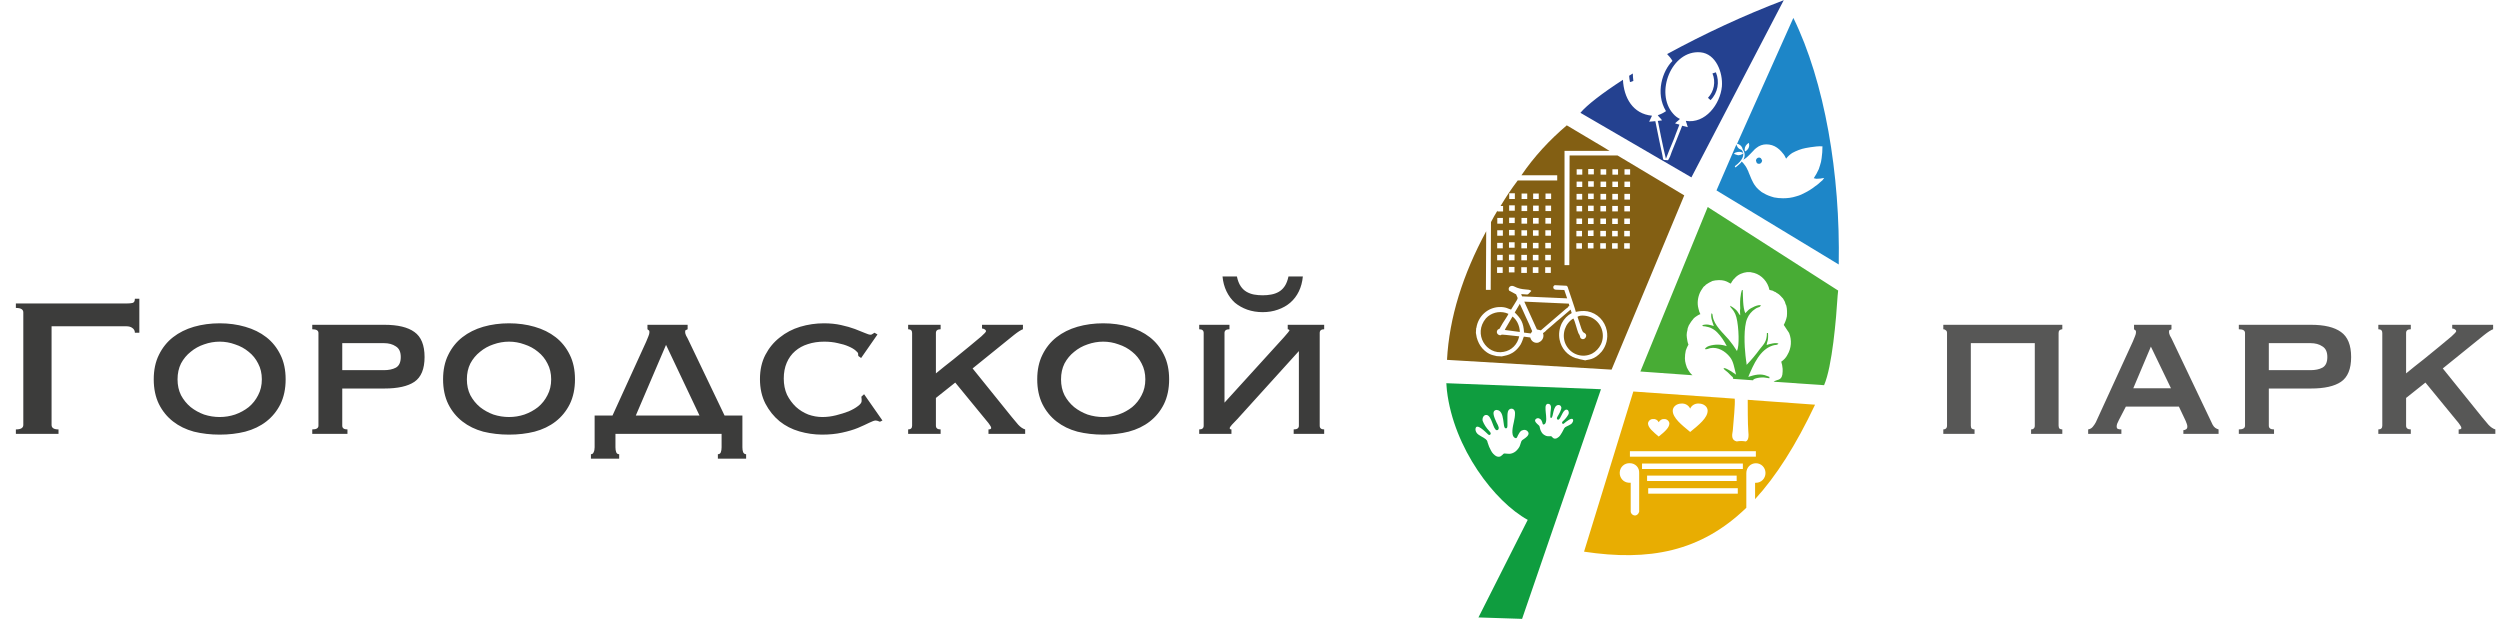
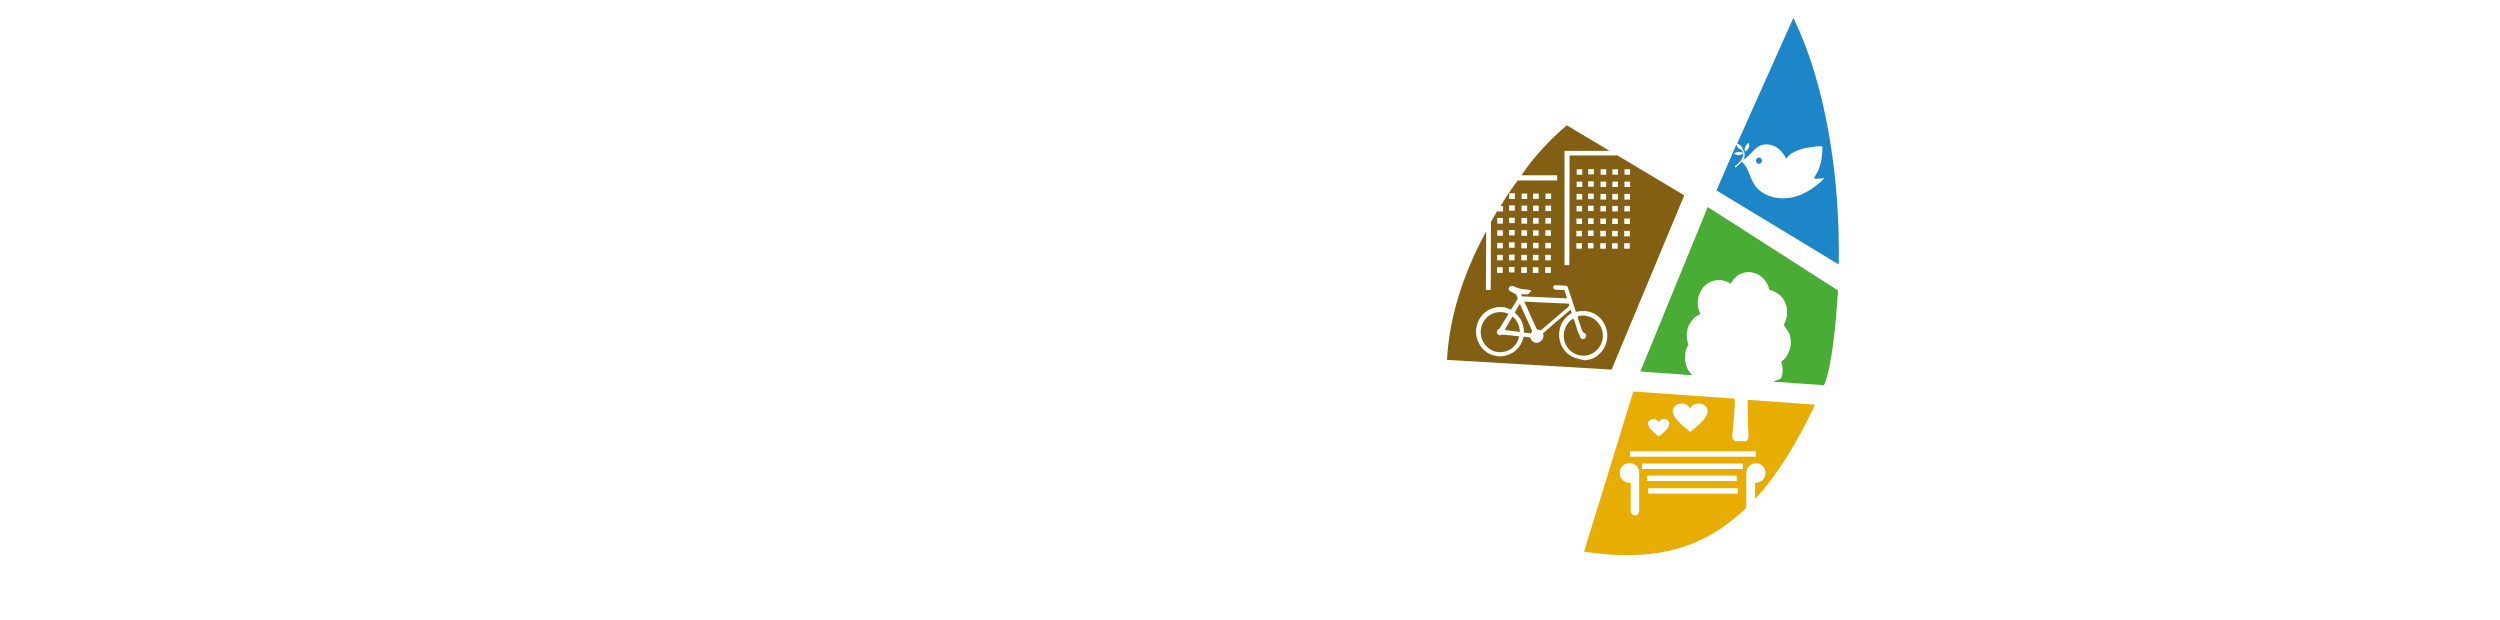
<svg xmlns="http://www.w3.org/2000/svg" width="121" height="30" viewBox="0 0 121 30" fill="none">
-   <path d="M6.744 14.46V16.104H6.528C6.528 16.008 6.488 15.932 6.408 15.876C6.336 15.82 6.24 15.792 6.12 15.792H2.496V20.568C2.496 20.712 2.608 20.784 2.832 20.784V21H0.768V20.784C1.008 20.784 1.128 20.712 1.128 20.568V15.12C1.128 14.976 1.008 14.904 0.768 14.904V14.688H6.12C6.24 14.688 6.336 14.68 6.408 14.664C6.488 14.648 6.528 14.58 6.528 14.46H6.744ZM10.633 16.536C10.377 16.536 10.125 16.58 9.877 16.668C9.637 16.748 9.421 16.868 9.229 17.028C9.037 17.18 8.881 17.368 8.761 17.592C8.649 17.816 8.593 18.072 8.593 18.36C8.593 18.648 8.649 18.904 8.761 19.128C8.881 19.352 9.037 19.544 9.229 19.704C9.421 19.856 9.637 19.976 9.877 20.064C10.125 20.144 10.377 20.184 10.633 20.184C10.889 20.184 11.137 20.144 11.377 20.064C11.625 19.976 11.845 19.856 12.037 19.704C12.229 19.544 12.381 19.352 12.493 19.128C12.613 18.904 12.673 18.648 12.673 18.36C12.673 18.072 12.613 17.816 12.493 17.592C12.381 17.368 12.229 17.18 12.037 17.028C11.845 16.868 11.625 16.748 11.377 16.668C11.137 16.58 10.889 16.536 10.633 16.536ZM10.633 15.648C11.073 15.648 11.485 15.704 11.869 15.816C12.261 15.928 12.601 16.096 12.889 16.32C13.177 16.544 13.405 16.828 13.573 17.172C13.741 17.508 13.825 17.904 13.825 18.36C13.825 18.816 13.741 19.216 13.573 19.56C13.405 19.896 13.177 20.176 12.889 20.4C12.601 20.624 12.261 20.788 11.869 20.892C11.485 20.988 11.073 21.036 10.633 21.036C10.193 21.036 9.777 20.988 9.385 20.892C9.001 20.788 8.665 20.624 8.377 20.4C8.089 20.176 7.861 19.896 7.693 19.56C7.525 19.216 7.441 18.816 7.441 18.36C7.441 17.904 7.525 17.508 7.693 17.172C7.861 16.828 8.089 16.544 8.377 16.32C8.665 16.096 9.001 15.928 9.385 15.816C9.777 15.704 10.193 15.648 10.633 15.648ZM18.581 17.916C18.813 17.916 19.005 17.876 19.157 17.796C19.317 17.708 19.397 17.536 19.397 17.28C19.397 17.032 19.317 16.86 19.157 16.764C19.005 16.66 18.813 16.608 18.581 16.608H16.565V17.916H18.581ZM15.413 16.116C15.413 15.996 15.313 15.936 15.113 15.936V15.72H18.605C19.253 15.72 19.737 15.836 20.057 16.068C20.385 16.3 20.549 16.704 20.549 17.28C20.549 17.856 20.385 18.256 20.057 18.48C19.737 18.696 19.253 18.804 18.605 18.804H16.565V20.604C16.565 20.724 16.649 20.784 16.817 20.784V21H15.113V20.784C15.313 20.784 15.413 20.724 15.413 20.604V16.116ZM24.637 16.536C24.381 16.536 24.129 16.58 23.881 16.668C23.641 16.748 23.425 16.868 23.233 17.028C23.041 17.18 22.885 17.368 22.765 17.592C22.653 17.816 22.597 18.072 22.597 18.36C22.597 18.648 22.653 18.904 22.765 19.128C22.885 19.352 23.041 19.544 23.233 19.704C23.425 19.856 23.641 19.976 23.881 20.064C24.129 20.144 24.381 20.184 24.637 20.184C24.893 20.184 25.141 20.144 25.381 20.064C25.629 19.976 25.849 19.856 26.041 19.704C26.233 19.544 26.385 19.352 26.497 19.128C26.617 18.904 26.677 18.648 26.677 18.36C26.677 18.072 26.617 17.816 26.497 17.592C26.385 17.368 26.233 17.18 26.041 17.028C25.849 16.868 25.629 16.748 25.381 16.668C25.141 16.58 24.893 16.536 24.637 16.536ZM24.637 15.648C25.077 15.648 25.489 15.704 25.873 15.816C26.265 15.928 26.605 16.096 26.893 16.32C27.181 16.544 27.409 16.828 27.577 17.172C27.745 17.508 27.829 17.904 27.829 18.36C27.829 18.816 27.745 19.216 27.577 19.56C27.409 19.896 27.181 20.176 26.893 20.4C26.605 20.624 26.265 20.788 25.873 20.892C25.489 20.988 25.077 21.036 24.637 21.036C24.197 21.036 23.781 20.988 23.389 20.892C23.005 20.788 22.669 20.624 22.381 20.4C22.093 20.176 21.865 19.896 21.697 19.56C21.529 19.216 21.445 18.816 21.445 18.36C21.445 17.904 21.529 17.508 21.697 17.172C21.865 16.828 22.093 16.544 22.381 16.32C22.669 16.096 23.005 15.928 23.389 15.816C23.781 15.704 24.197 15.648 24.637 15.648ZM35.932 21.648C35.932 21.744 35.944 21.824 35.968 21.888C36.001 21.952 36.048 21.984 36.112 21.984V22.2H34.745V21.984C34.816 21.984 34.864 21.952 34.889 21.888C34.913 21.824 34.925 21.744 34.925 21.648V21H29.788V21.648C29.788 21.744 29.8 21.824 29.825 21.888C29.849 21.952 29.896 21.984 29.968 21.984V22.2H28.601V21.984C28.665 21.984 28.709 21.952 28.733 21.888C28.765 21.824 28.78 21.744 28.78 21.648V20.112H29.645L31.276 16.536C31.325 16.424 31.36 16.336 31.384 16.272C31.416 16.2 31.433 16.132 31.433 16.068C31.433 16.02 31.421 15.992 31.396 15.984C31.381 15.968 31.36 15.952 31.337 15.936V15.72H33.281V15.936C33.257 15.952 33.228 15.964 33.197 15.972C33.172 15.98 33.16 16.012 33.16 16.068C33.16 16.116 33.176 16.176 33.209 16.248C33.248 16.312 33.288 16.388 33.328 16.476L35.069 20.112H35.932V21.648ZM30.773 20.112H33.856L32.236 16.692L30.773 20.112ZM41.546 17.232C41.546 17.216 41.542 17.2 41.534 17.184C41.534 17.168 41.534 17.148 41.534 17.124C41.534 17.084 41.494 17.032 41.414 16.968C41.334 16.896 41.218 16.828 41.066 16.764C40.922 16.7 40.75 16.648 40.55 16.608C40.35 16.56 40.13 16.536 39.89 16.536C39.602 16.536 39.338 16.576 39.098 16.656C38.866 16.728 38.662 16.84 38.486 16.992C38.31 17.144 38.174 17.332 38.078 17.556C37.982 17.78 37.934 18.036 37.934 18.324C37.934 18.612 37.986 18.872 38.09 19.104C38.202 19.328 38.346 19.524 38.522 19.692C38.698 19.852 38.898 19.976 39.122 20.064C39.346 20.144 39.574 20.184 39.806 20.184C40.022 20.184 40.242 20.156 40.466 20.1C40.69 20.044 40.894 19.98 41.078 19.908C41.262 19.828 41.41 19.744 41.522 19.656C41.642 19.568 41.702 19.488 41.702 19.416V19.32C41.702 19.272 41.698 19.232 41.69 19.2L41.822 19.08L42.71 20.352L42.59 20.412C42.494 20.372 42.426 20.352 42.386 20.352C42.322 20.352 42.218 20.388 42.074 20.46C41.93 20.532 41.746 20.616 41.522 20.712C41.306 20.8 41.05 20.876 40.754 20.94C40.466 21.004 40.142 21.036 39.782 21.036C39.414 21.036 39.05 20.984 38.69 20.88C38.33 20.776 38.01 20.612 37.73 20.388C37.45 20.156 37.222 19.872 37.046 19.536C36.87 19.192 36.782 18.796 36.782 18.348C36.782 17.9 36.87 17.508 37.046 17.172C37.222 16.836 37.454 16.556 37.742 16.332C38.03 16.1 38.358 15.928 38.726 15.816C39.102 15.704 39.486 15.648 39.878 15.648C40.182 15.648 40.458 15.676 40.706 15.732C40.962 15.788 41.186 15.852 41.378 15.924C41.57 15.996 41.73 16.06 41.858 16.116C41.986 16.172 42.078 16.2 42.134 16.2C42.174 16.2 42.206 16.188 42.23 16.164C42.262 16.14 42.294 16.12 42.326 16.104L42.47 16.188L41.678 17.328L41.546 17.232ZM45.298 20.604C45.298 20.724 45.374 20.784 45.526 20.784V21H43.954V20.784C44.082 20.784 44.146 20.724 44.146 20.604V16.116C44.146 15.996 44.082 15.936 43.954 15.936V15.72H45.526V15.936C45.374 15.936 45.298 15.996 45.298 16.116V18.072C45.57 17.848 45.85 17.624 46.138 17.4C46.426 17.168 46.686 16.956 46.918 16.764C47.15 16.572 47.342 16.412 47.494 16.284C47.646 16.148 47.722 16.064 47.722 16.032C47.722 15.992 47.698 15.96 47.65 15.936C47.61 15.912 47.57 15.9 47.53 15.9V15.72H49.51V15.936C49.414 15.968 49.27 16.06 49.078 16.212L47.074 17.832L48.97 20.184C49.066 20.304 49.17 20.428 49.282 20.556C49.394 20.676 49.506 20.752 49.618 20.784V21H47.842V20.784C47.93 20.784 47.974 20.76 47.974 20.712C47.974 20.68 47.954 20.636 47.914 20.58C47.882 20.524 47.814 20.436 47.71 20.316L46.234 18.516L45.298 19.26V20.604ZM53.394 16.536C53.138 16.536 52.886 16.58 52.638 16.668C52.398 16.748 52.182 16.868 51.99 17.028C51.798 17.18 51.642 17.368 51.522 17.592C51.41 17.816 51.354 18.072 51.354 18.36C51.354 18.648 51.41 18.904 51.522 19.128C51.642 19.352 51.798 19.544 51.99 19.704C52.182 19.856 52.398 19.976 52.638 20.064C52.886 20.144 53.138 20.184 53.394 20.184C53.65 20.184 53.898 20.144 54.138 20.064C54.386 19.976 54.606 19.856 54.798 19.704C54.99 19.544 55.142 19.352 55.254 19.128C55.374 18.904 55.434 18.648 55.434 18.36C55.434 18.072 55.374 17.816 55.254 17.592C55.142 17.368 54.99 17.18 54.798 17.028C54.606 16.868 54.386 16.748 54.138 16.668C53.898 16.58 53.65 16.536 53.394 16.536ZM53.394 15.648C53.834 15.648 54.246 15.704 54.63 15.816C55.022 15.928 55.362 16.096 55.65 16.32C55.938 16.544 56.166 16.828 56.334 17.172C56.502 17.508 56.586 17.904 56.586 18.36C56.586 18.816 56.502 19.216 56.334 19.56C56.166 19.896 55.938 20.176 55.65 20.4C55.362 20.624 55.022 20.788 54.63 20.892C54.246 20.988 53.834 21.036 53.394 21.036C52.954 21.036 52.538 20.988 52.146 20.892C51.762 20.788 51.426 20.624 51.138 20.4C50.85 20.176 50.622 19.896 50.454 19.56C50.286 19.216 50.202 18.816 50.202 18.36C50.202 17.904 50.286 17.508 50.454 17.172C50.622 16.828 50.85 16.544 51.138 16.32C51.426 16.096 51.762 15.928 52.146 15.816C52.538 15.704 52.954 15.648 53.394 15.648ZM63.874 20.604C63.874 20.724 63.946 20.784 64.09 20.784V21H62.614V20.784C62.782 20.784 62.866 20.724 62.866 20.604V16.992L59.89 20.28C59.794 20.384 59.706 20.476 59.626 20.556C59.554 20.636 59.518 20.692 59.518 20.724C59.518 20.764 59.546 20.784 59.602 20.784V21H58.042V20.784C58.186 20.784 58.258 20.724 58.258 20.604V16.116C58.258 15.996 58.186 15.936 58.042 15.936V15.72H59.506V15.936C59.346 15.936 59.266 15.996 59.266 16.116V19.488L62.146 16.32C62.322 16.12 62.41 16.012 62.41 15.996C62.41 15.964 62.382 15.944 62.326 15.936V15.72H64.09V15.936C63.946 15.936 63.874 15.996 63.874 16.116V20.604ZM63.058 13.38C63.034 13.644 62.97 13.884 62.866 14.1C62.762 14.316 62.622 14.5 62.446 14.652C62.278 14.796 62.078 14.908 61.846 14.988C61.622 15.068 61.378 15.108 61.114 15.108C60.85 15.108 60.602 15.068 60.37 14.988C60.146 14.908 59.946 14.796 59.77 14.652C59.602 14.5 59.466 14.316 59.362 14.1C59.258 13.884 59.194 13.644 59.17 13.38H59.866C59.906 13.572 59.966 13.728 60.046 13.848C60.126 13.968 60.222 14.06 60.334 14.124C60.446 14.188 60.566 14.232 60.694 14.256C60.83 14.28 60.97 14.292 61.114 14.292C61.258 14.292 61.394 14.28 61.522 14.256C61.658 14.232 61.782 14.188 61.894 14.124C62.006 14.06 62.102 13.968 62.182 13.848C62.262 13.728 62.322 13.572 62.362 13.38H63.058Z" fill="#3C3C3B" />
  <path fill-rule="evenodd" clip-rule="evenodd" d="M79.053 18.949L83.961 19.296C83.988 19.559 83.907 20.337 83.867 20.838C83.812 21.102 83.812 21.311 84.058 21.366C84.196 21.338 84.344 21.338 84.495 21.366C84.633 21.311 84.646 21.116 84.617 20.852C84.59 20.56 84.59 19.573 84.59 19.351L87.849 19.587C86.921 21.547 85.968 23.045 84.946 24.159V23.367H84.986C85.245 23.367 85.45 23.158 85.45 22.894C85.45 22.63 85.245 22.421 84.986 22.421C84.727 22.421 84.522 22.63 84.522 22.894V24.576C82.312 26.715 79.803 27.174 76.668 26.701L79.053 18.949ZM80.281 20.436C80.24 20.34 80.13 20.269 80.022 20.282C79.9 20.269 79.776 20.365 79.763 20.491C79.763 20.7 80.022 20.909 80.281 21.129C80.54 20.92 80.799 20.711 80.799 20.491C80.785 20.368 80.661 20.269 80.54 20.282C80.445 20.269 80.335 20.337 80.281 20.436ZM81.808 19.782C81.727 19.614 81.562 19.518 81.384 19.532C81.152 19.532 80.961 19.686 80.961 19.878C80.961 20.225 81.384 20.56 81.805 20.907C82.229 20.56 82.65 20.225 82.65 19.878C82.65 19.683 82.458 19.532 82.226 19.532C82.048 19.518 81.873 19.614 81.802 19.782H81.808ZM78.888 22.102H84.984V21.838H78.888V22.102ZM79.474 22.699H84.355V22.435H79.474V22.699ZM79.719 23.282H84.055V23.018H79.719V23.282ZM79.773 23.892H84.109V23.628H79.773V23.892ZM78.886 22.419C78.627 22.405 78.408 22.6 78.395 22.864C78.381 23.128 78.573 23.35 78.832 23.364H78.926V24.766C78.94 24.876 79.048 24.961 79.158 24.948C79.239 24.934 79.309 24.865 79.336 24.766V22.891C79.35 22.627 79.145 22.419 78.886 22.419Z" fill="#E8AD02" />
-   <path fill-rule="evenodd" clip-rule="evenodd" d="M70 18.547L77.487 18.838L73.669 29.953L71.557 29.884L73.942 25.161C72.347 24.287 70.356 21.703 70.03 18.896C70.016 18.786 70.016 18.673 70.003 18.55L70 18.547ZM72.442 19.839C72.374 19.839 72.304 19.88 72.291 19.949C72.25 20.089 72.428 20.449 72.496 20.573C72.523 20.655 72.563 20.697 72.523 20.782C72.509 20.809 72.482 20.823 72.442 20.823C72.264 20.796 72.21 20.141 71.964 20.086C71.813 20.059 71.732 20.227 71.759 20.364C71.827 20.545 71.937 20.71 72.072 20.851C72.099 20.892 72.18 20.947 72.14 21.018C72.099 21.09 72.018 21.032 71.989 20.991C71.894 20.908 71.471 20.463 71.416 20.741C71.403 20.809 71.43 20.895 71.471 20.95C71.551 21.073 71.797 21.159 71.907 21.255C71.975 21.323 71.975 21.31 72.002 21.422C72.043 21.563 72.096 21.686 72.167 21.813C72.221 21.923 72.318 22.022 72.412 22.077C72.617 22.173 72.698 22.022 72.766 21.967C72.833 21.912 72.998 22.008 73.189 21.939C73.311 21.898 73.408 21.816 73.489 21.703C73.529 21.648 73.556 21.607 73.57 21.549C73.65 21.326 73.61 21.34 73.761 21.244C73.842 21.189 74.007 21.076 73.98 20.952C73.939 20.829 73.802 20.771 73.68 20.829C73.667 20.829 73.653 20.842 73.64 20.842C73.599 20.87 73.572 20.897 73.545 20.939C73.532 20.966 73.518 20.994 73.505 21.007C73.505 21.021 73.491 21.035 73.478 21.049C73.424 21.172 73.41 21.244 73.313 21.189C73.108 21.065 73.232 20.606 73.273 20.411C73.3 20.287 73.327 20.147 73.327 20.02C73.34 19.811 73.189 19.743 73.081 19.798C72.973 19.853 72.96 19.993 72.96 20.144V20.576C72.96 20.631 72.96 20.743 72.879 20.73C72.701 20.743 72.865 19.869 72.442 19.842V19.839ZM75.442 19.602C75.142 19.589 75.197 20.227 75.075 20.227C75.021 20.227 75.035 20.158 75.035 20.117C75.035 20.02 75.048 19.908 75.062 19.811C75.075 19.715 75.075 19.602 74.994 19.561C74.913 19.52 74.816 19.547 74.803 19.701C74.803 19.798 74.803 19.883 74.816 19.979C74.83 20.119 74.883 20.466 74.749 20.534C74.668 20.576 74.668 20.521 74.641 20.424C74.641 20.411 74.627 20.411 74.627 20.397C74.627 20.383 74.614 20.356 74.6 20.342C74.587 20.314 74.56 20.287 74.533 20.273C74.465 20.218 74.368 20.232 74.314 20.301C74.305 20.31 74.301 20.319 74.301 20.328C74.274 20.411 74.382 20.496 74.438 20.551C74.533 20.633 74.506 20.62 74.546 20.774C74.56 20.815 74.573 20.856 74.6 20.897C74.641 20.98 74.708 21.038 74.792 21.079C74.929 21.148 75.051 21.093 75.091 21.12C75.132 21.148 75.186 21.274 75.337 21.216C75.418 21.175 75.488 21.12 75.528 21.049C75.582 20.966 75.636 20.881 75.68 20.785C75.698 20.739 75.724 20.702 75.76 20.675C75.841 20.62 76.019 20.565 76.087 20.479C76.114 20.438 76.141 20.397 76.141 20.339C76.114 20.144 75.787 20.422 75.717 20.479C75.69 20.507 75.636 20.548 75.609 20.479C75.582 20.411 75.65 20.397 75.663 20.369C75.771 20.273 75.855 20.161 75.922 20.037C75.949 19.941 75.909 19.814 75.801 19.828C75.623 19.855 75.542 20.301 75.418 20.314C75.391 20.314 75.377 20.301 75.364 20.287C75.337 20.232 75.364 20.204 75.391 20.147C75.445 20.064 75.582 19.828 75.569 19.715C75.542 19.633 75.501 19.605 75.447 19.605L75.442 19.602Z" fill="#0F9D3F" />
  <path fill-rule="evenodd" clip-rule="evenodd" d="M75.836 6.069L77.703 7.18L77.811 7.248L77.906 7.303H75.723V12.832H75.955L75.968 7.523H78.286L81.518 9.456L78 17.89L70.035 17.417C70.143 15.375 70.799 13.291 71.932 11.193L71.918 14.028H72.15L72.164 10.748C72.302 10.484 72.329 10.443 72.477 10.193V10.234H72.749V9.97H72.628C72.914 9.497 73.133 9.165 73.459 8.733H75.369V8.483H73.637C74.25 7.578 75 6.773 75.833 6.066L75.836 6.069ZM74.787 12.934V13.211H75.059V12.934H74.787ZM74.188 12.934V13.211H74.46V12.934H74.188ZM73.629 12.934V13.211H73.901V12.934H73.629ZM73.03 12.92V13.184H73.302V12.92H73.03ZM72.458 12.934V13.211H72.731V12.934H72.458ZM74.789 12.337V12.601H75.062V12.337H74.789ZM74.19 12.337V12.601H74.463V12.337H74.19ZM73.632 12.337V12.601H73.904V12.337H73.632ZM73.033 12.323V12.601H73.305V12.323H73.033ZM72.461 12.337V12.601H72.733V12.337H72.461ZM74.792 11.754V12.018H75.064V11.754H74.792ZM74.193 11.754V12.018H74.465V11.754H74.193ZM73.634 11.754V12.018H73.907V11.754H73.634ZM73.035 11.727V11.991H73.308V11.727H73.035ZM72.463 11.754V12.018H72.736V11.754H72.463ZM74.795 11.144V11.408H75.067V11.144H74.795ZM74.196 11.144V11.408H74.468V11.144H74.196ZM73.637 11.144V11.408H73.91V11.144H73.637ZM73.038 11.13V11.394H73.311V11.13H73.038ZM72.466 11.144V11.408H72.739V11.144H72.466ZM74.797 10.547V10.825H75.07V10.547H74.797ZM74.198 10.547V10.825H74.471V10.547H74.198ZM73.64 10.547V10.825H73.912V10.547H73.64ZM73.041 10.534V10.797H73.313V10.534H73.041ZM72.469 10.547V10.825H72.741V10.547H72.469ZM74.8 9.951V10.215H75.073V9.951H74.8ZM74.201 9.951V10.215H74.474V9.951H74.201ZM73.642 9.951V10.215H73.915V9.951H73.642ZM73.043 9.937V10.201H73.316V9.937H73.043ZM74.803 9.368V9.632H75.075V9.368H74.803ZM74.204 9.368V9.632H74.476V9.368H74.204ZM73.645 9.368V9.632H73.918V9.368H73.645ZM73.046 9.354V9.632H73.319V9.354H73.046ZM78.61 11.771V12.034H78.882V11.771H78.61ZM78.024 11.771V12.034H78.297V11.771H78.024ZM77.452 11.771V12.034H77.725V11.771H77.452ZM76.853 11.757V12.021H77.126V11.757H76.853ZM76.295 11.771V12.034H76.567V11.771H76.295ZM78.612 11.174V11.438H78.885V11.174H78.612ZM78.027 11.174V11.438H78.299V11.174H78.027ZM77.455 11.174V11.438H77.727V11.174H77.455ZM76.856 11.16V11.424H77.128V11.147L76.856 11.16ZM76.297 11.174V11.438H76.57V11.174H76.297ZM78.615 10.578V10.841H78.888V10.578H78.615ZM78.03 10.578V10.841H78.302V10.578H78.03ZM77.458 10.578V10.841H77.73V10.578H77.458ZM76.859 10.564V10.841H77.131V10.564H76.859ZM76.3 10.578V10.841H76.573V10.578H76.3ZM78.618 9.967V10.231H78.89V9.967H78.618ZM78.032 9.967V10.231H78.305V9.967H78.032ZM77.46 9.967V10.231H77.733V9.967H77.46ZM76.861 9.954V10.217H77.134V9.954H76.861ZM76.303 9.967V10.231H76.575V9.967H76.303ZM78.621 9.384V9.662H78.893V9.384H78.621ZM78.035 9.384V9.662H78.308V9.384H78.035ZM77.463 9.384V9.662H77.736V9.384H77.463ZM76.864 9.371V9.635H77.136V9.371H76.864ZM76.305 9.384V9.662H76.578V9.384H76.305ZM78.623 8.788V9.052H78.896V8.788H78.623ZM78.038 8.788V9.052H78.31V8.788H78.038ZM77.466 8.788V9.052H77.738V8.788H77.466ZM76.867 8.774V9.038H77.139V8.774H76.867ZM76.308 8.788V9.052H76.581V8.788H76.308ZM78.626 8.191V8.455H78.898V8.191H78.626ZM78.04 8.191V8.455H78.313V8.191H78.04ZM77.468 8.191V8.455H77.741V8.191H77.468ZM76.869 8.178V8.442H77.142V8.178H76.869ZM76.311 8.191V8.455H76.583V8.191H76.311ZM76.721 17.445C76.859 17.39 77.158 17.445 77.525 17.013C77.744 16.735 77.838 16.375 77.771 16.012C77.676 15.526 77.306 15.152 76.829 15.067C76.637 15.039 76.462 15.053 76.27 15.094C76.216 14.885 76.133 14.676 76.065 14.456L75.901 13.97C75.874 13.874 75.887 13.887 75.82 13.83L75.248 13.802C75.207 13.83 75.167 13.857 75.18 13.926C75.194 13.995 75.234 14.008 75.302 14.022L75.712 14.036L75.85 14.44L73.667 14.344L73.626 14.234C74.023 14.248 73.885 14.316 74.117 14.08C73.996 13.956 73.694 14.08 73.273 13.857C73.135 13.788 72.96 13.898 73.041 14.066L73.381 14.248C73.475 14.525 73.545 14.303 73.135 14.984C73.014 14.957 72.89 14.844 72.55 14.861C72.005 14.888 71.554 15.292 71.46 15.848V15.861L71.446 15.889L71.433 16.111C71.446 16.18 71.46 16.265 71.473 16.334C71.527 16.529 71.611 16.708 71.746 16.862C72.059 17.208 72.331 17.195 72.442 17.236L72.687 17.25C72.795 17.208 73.259 17.222 73.602 16.667C73.669 16.543 73.71 16.416 73.753 16.293L74.066 16.334C74.107 16.515 74.271 16.625 74.449 16.584C74.458 16.584 74.467 16.58 74.476 16.57C74.654 16.502 74.749 16.306 74.681 16.125C74.735 16.084 74.803 16.043 74.846 15.985L75.186 15.694C75.267 15.625 75.418 15.485 75.512 15.416L76.017 14.984L76.071 15.152C75.866 15.262 75.704 15.43 75.593 15.639C75.472 15.889 75.429 16.166 75.485 16.444C75.566 16.862 75.868 17.208 76.262 17.332C76.316 17.346 76.4 17.359 76.467 17.387L76.726 17.442L76.721 17.445ZM75.957 14.806L75.93 14.696L73.775 14.599L74.387 15.946L74.579 15.988L75.793 14.946C75.82 14.918 75.86 14.905 75.887 14.877C75.887 14.85 75.914 14.822 75.955 14.808L75.957 14.806ZM76.149 15.416C75.957 15.526 75.809 15.721 75.739 15.93C75.658 16.18 75.671 16.458 75.793 16.694C76.038 17.167 76.597 17.348 77.061 17.112C77.239 17.016 77.387 16.862 77.485 16.667C77.703 16.208 77.525 15.652 77.088 15.402C76.883 15.278 76.502 15.221 76.351 15.333C76.405 15.501 76.489 15.765 76.543 15.916C76.624 16.139 76.664 16.084 76.721 16.139C76.859 16.249 76.694 16.499 76.529 16.389C76.489 16.361 76.475 16.32 76.462 16.249C76.448 16.208 76.421 16.166 76.394 16.125C76.314 15.93 76.23 15.529 76.149 15.416ZM73.559 16.07C73.559 15.916 73.518 15.765 73.451 15.625C73.397 15.515 73.313 15.402 73.205 15.32L72.865 15.902C72.825 15.971 72.838 15.971 72.838 15.971L73.562 16.067L73.559 16.07ZM74.158 16.029C74.144 15.974 73.899 15.446 73.858 15.361C73.818 15.276 73.586 14.751 73.559 14.707L73.313 15.124C73.613 15.416 73.737 15.611 73.764 16.098L74.09 16.139L74.158 16.029ZM73.011 15.196C72.998 15.182 73.011 15.196 72.984 15.182L72.876 15.141C72.536 15.045 72.167 15.141 71.921 15.405C71.279 16.169 71.948 17.197 72.779 17.029C73.162 16.961 73.448 16.669 73.529 16.279L72.887 16.21C72.547 16.169 72.722 16.238 72.588 16.224C72.507 16.21 72.436 16.142 72.45 16.056V16.029C72.463 15.988 72.49 15.946 72.531 15.933C72.598 15.905 72.571 15.919 72.612 15.85C72.652 15.781 72.693 15.71 72.733 15.641C72.774 15.573 72.992 15.251 73.006 15.196H73.011Z" fill="#835F13" />
-   <path fill-rule="evenodd" clip-rule="evenodd" d="M82.668 4.737L82.79 4.847C83.143 4.5 83.24 3.959 83.049 3.5L82.884 3.554C83.049 3.959 82.965 4.415 82.665 4.737H82.668ZM86.338 0L81.864 8.585L76.492 5.46C76.805 5.086 77.542 4.514 78.551 3.862C78.591 4.723 79.028 5.515 79.957 5.6L79.819 5.891L80.118 5.864L80.31 6.809C80.35 7.018 80.418 7.296 80.461 7.519C80.488 7.673 80.488 7.714 80.528 7.741L80.734 7.755C80.814 7.631 80.871 7.491 80.912 7.351C81.049 7.032 81.198 6.628 81.335 6.295L81.416 6.086L81.689 6.155L81.594 5.85C82.536 6.004 83.259 5.044 83.34 4.184C83.394 3.516 83.054 2.601 82.304 2.532C80.898 2.408 80.081 4.506 80.982 5.506C81.076 5.616 81.187 5.701 81.308 5.756C81.268 5.798 81.227 5.839 81.187 5.866C81.119 5.935 81.092 5.935 81.079 5.976L81.284 6.031L81.203 6.24C81.176 6.309 81.149 6.38 81.122 6.449C81.014 6.768 80.836 7.145 80.712 7.477C80.685 7.546 80.658 7.618 80.631 7.686L80.523 7.227C80.429 6.823 80.345 6.367 80.264 5.963C80.251 5.921 80.251 5.894 80.237 5.853C80.278 5.853 80.415 5.825 80.442 5.825C80.388 5.729 80.291 5.671 80.237 5.575C80.375 5.534 80.51 5.465 80.634 5.38C80.102 4.506 80.469 3.42 80.947 2.95C80.879 2.826 80.782 2.713 80.688 2.617C82.528 1.616 84.411 0.742 86.346 0.005L86.338 0ZM78.85 3.667C78.85 3.763 78.877 3.876 78.891 3.972C78.945 3.959 78.999 3.945 79.055 3.917C79.042 3.794 79.028 3.667 79.028 3.557L78.85 3.667Z" fill="#244190" />
  <path fill-rule="evenodd" clip-rule="evenodd" d="M85.137 7.93C85.096 7.93 85.056 7.916 85.029 7.889L84.988 7.779C84.988 7.696 85.056 7.625 85.139 7.625C85.166 7.625 85.193 7.638 85.22 7.652C85.247 7.68 85.274 7.735 85.288 7.776C85.274 7.858 85.22 7.93 85.137 7.93ZM86.802 0.859L84.074 6.959C84.182 6.973 84.265 7.042 84.319 7.141L84.346 7.223C84.36 7.251 84.373 7.278 84.387 7.292C84.468 7.432 84.454 7.611 84.373 7.737L84.511 7.641C84.605 7.573 84.783 7.377 84.864 7.295C84.905 7.24 84.959 7.199 85.015 7.155C85.153 7.045 85.315 6.987 85.493 6.987C85.587 6.987 85.671 7.001 85.765 7.028C85.944 7.083 86.092 7.196 86.216 7.333L86.297 7.43C86.364 7.498 86.405 7.597 86.448 7.68C86.529 7.57 86.64 7.471 86.748 7.402C86.953 7.292 87.171 7.207 87.39 7.166L87.635 7.124C87.827 7.097 88.018 7.069 88.207 7.083C88.207 7.278 88.194 7.474 88.167 7.652C88.153 7.776 88.126 7.902 88.086 8.012C88.072 8.067 88.045 8.122 88.032 8.18C87.964 8.334 87.881 8.485 87.786 8.625L87.908 8.653C88.045 8.653 88.167 8.639 88.291 8.612L88.21 8.722C88.183 8.749 88.142 8.777 88.115 8.804C88.034 8.873 87.951 8.958 87.856 9.013L87.749 9.095C87.641 9.178 87.53 9.236 87.409 9.304C87.257 9.387 87.109 9.458 86.945 9.5C86.739 9.568 86.521 9.596 86.302 9.596C86.151 9.596 86.003 9.582 85.865 9.555L85.728 9.513C85.647 9.486 85.563 9.458 85.482 9.417L85.331 9.335C85.277 9.307 85.237 9.28 85.193 9.238L85.126 9.183C85.072 9.128 85.005 9.073 84.961 9.002C84.88 8.906 84.824 8.779 84.77 8.669L84.632 8.337C84.632 8.323 84.619 8.309 84.619 8.296C84.605 8.268 84.592 8.241 84.578 8.213C84.524 8.089 84.457 7.99 84.373 7.894L84.319 7.839C84.306 7.825 84.319 7.825 84.292 7.825C84.279 7.853 84.252 7.88 84.225 7.908C84.171 7.963 84.103 8.018 84.033 8.076C84.02 8.076 84.006 8.103 83.993 8.103L83.966 8.076C83.966 8.062 83.979 8.034 83.993 8.021C84.074 7.966 84.144 7.897 84.211 7.825L84.292 7.715C84.346 7.633 84.387 7.534 84.373 7.424C84.36 7.369 84.346 7.314 84.306 7.27C84.265 7.215 84.155 7.243 84.074 7.075C84.06 7.047 84.047 7.02 84.047 6.992V6.979L83.078 9.216L88.995 12.801C89.076 8.425 88.312 3.952 86.799 0.868L86.802 0.859ZM83.925 7.432C83.939 7.432 83.952 7.419 83.966 7.405C83.979 7.391 84.006 7.377 84.02 7.377C84.141 7.336 84.265 7.336 84.373 7.405V7.419C84.346 7.446 84.306 7.474 84.265 7.487C84.225 7.501 84.171 7.515 84.128 7.515C84.06 7.501 83.99 7.474 83.923 7.446V7.432H83.925ZM84.443 7.223C84.443 7.1 84.524 6.973 84.648 6.918L84.662 7.028C84.662 7.097 84.635 7.168 84.594 7.223C84.554 7.278 84.513 7.306 84.457 7.333C84.443 7.306 84.443 7.265 84.443 7.223Z" fill="#1D86C8" />
  <path fill-rule="evenodd" clip-rule="evenodd" d="M88.94 14.335C88.873 15.405 88.681 17.739 88.285 18.643L85.843 18.476C86.007 18.352 86.21 18.434 86.267 18.129L86.28 17.975V17.852L86.253 17.656L86.24 17.615L86.213 17.505C86.334 17.423 86.445 17.31 86.512 17.172C86.704 16.854 86.731 16.463 86.593 16.117L86.334 15.726C86.401 15.603 86.455 15.463 86.485 15.309C86.499 15.141 86.499 14.962 86.458 14.795C86.431 14.74 86.404 14.685 86.391 14.613C86.364 14.544 86.323 14.503 86.296 14.445C86.283 14.432 86.269 14.418 86.256 14.404C86.215 14.349 86.161 14.308 86.105 14.25C86.078 14.236 86.051 14.209 86.024 14.195C85.997 14.182 85.97 14.168 85.943 14.14C85.889 14.127 85.848 14.099 85.805 14.072L85.641 14.03C85.56 13.64 85.274 13.321 84.904 13.211C84.864 13.197 84.739 13.184 84.713 13.17H84.561C84.343 13.197 84.138 13.28 83.989 13.434C83.949 13.475 83.949 13.489 83.908 13.516C83.855 13.585 83.814 13.64 83.771 13.725C83.676 13.711 83.525 13.503 83.021 13.571L82.883 13.599C82.87 13.613 82.762 13.654 82.719 13.681C82.675 13.709 82.581 13.764 82.567 13.777C82.54 13.805 82.513 13.846 82.473 13.86C82.446 13.887 82.419 13.929 82.392 13.97C82.379 13.997 82.352 14.025 82.338 14.052C82.325 14.08 82.311 14.107 82.284 14.149C82.176 14.385 82.133 14.663 82.203 14.927L82.244 15.081L82.298 15.204C82.217 15.232 82.133 15.287 82.052 15.344C82.012 15.372 82.012 15.386 81.985 15.399C81.89 15.509 81.807 15.622 81.739 15.746C81.712 15.815 81.699 15.856 81.685 15.886C81.685 15.927 81.658 16.04 81.645 16.095C81.631 16.177 81.631 16.263 81.645 16.345L81.672 16.513L81.699 16.623C81.712 16.636 81.699 16.623 81.712 16.65C81.726 16.678 81.726 16.691 81.699 16.719C81.685 16.76 81.658 16.788 81.645 16.829L81.591 16.969C81.564 17.093 81.55 17.219 81.55 17.343C81.55 17.439 81.564 17.524 81.591 17.621L81.645 17.788C81.658 17.802 81.699 17.898 81.712 17.912C81.766 18.008 81.834 18.093 81.917 18.162L79.394 17.981L82.654 10.02L88.967 14.063L88.94 14.327V14.335Z" fill="#48AC35" />
-   <path fill-rule="evenodd" clip-rule="evenodd" d="M84.22 15.256C84.099 15.146 84.153 15.033 83.742 14.797C83.742 14.92 83.837 14.879 83.988 15.201C84.139 15.522 84.193 16.534 84.109 16.867L84.069 16.99C83.947 16.795 83.823 16.616 83.672 16.435C83.427 16.144 82.949 15.74 82.895 15.297C82.882 15.201 82.895 15.214 82.841 15.157C82.774 15.338 82.895 15.616 82.949 15.781C82.868 15.753 82.771 15.726 82.677 15.712C82.582 15.698 82.472 15.712 82.391 15.74C82.418 15.794 82.404 15.781 82.472 15.794C82.512 15.794 82.539 15.794 82.579 15.808C82.647 15.822 82.717 15.836 82.784 15.863C82.906 15.918 83.017 15.987 83.111 16.086C83.303 16.281 83.451 16.504 83.575 16.754C83.303 16.658 83.003 16.658 82.731 16.74C82.69 16.754 82.65 16.768 82.609 16.795C82.569 16.823 82.542 16.85 82.515 16.891C82.582 16.933 82.706 16.864 82.774 16.85C83.141 16.781 83.497 16.99 83.729 17.282C83.907 17.504 83.934 17.796 84.028 18.142C84.001 18.115 83.988 18.101 83.961 18.087C83.823 17.991 83.688 17.906 83.537 17.837C83.429 17.796 83.373 17.823 83.483 17.906C83.537 17.947 83.591 17.988 83.634 18.029L83.772 18.17C83.799 18.211 83.91 18.252 83.88 18.337L84.849 18.406C84.849 18.31 85.259 18.238 85.461 18.282L85.639 18.31V18.241C85.599 18.227 85.572 18.214 85.531 18.2C85.218 18.06 84.919 18.145 84.617 18.241C84.876 17.617 85.189 16.922 85.79 16.727C85.941 16.672 85.968 16.727 86.076 16.644C86.022 16.548 85.599 16.658 85.504 16.699C85.518 16.531 85.599 16.517 85.572 16.116H85.518C85.518 16.52 85.38 16.644 85.178 16.894C84.986 17.158 84.768 17.422 84.536 17.658C84.536 17.59 84.522 17.518 84.509 17.436C84.495 17.353 84.495 17.296 84.482 17.213C84.428 16.754 84.387 15.825 84.563 15.421C84.644 15.226 84.781 15.06 84.959 14.948C85 14.92 85.04 14.893 85.097 14.879C85.178 14.852 85.164 14.865 85.234 14.783C85.113 14.714 84.73 14.907 84.622 15.006L84.471 15.159C84.349 14.868 84.363 14.382 84.349 14.035C84.296 14.035 84.296 14.063 84.282 14.131C84.269 14.2 84.255 14.214 84.255 14.272C84.215 14.48 84.215 14.703 84.228 14.926C84.201 15.066 84.228 15.135 84.228 15.258L84.22 15.256Z" fill="#48AC35" />
-   <path d="M99.636 20.604C99.636 20.668 99.652 20.716 99.684 20.748C99.724 20.772 99.768 20.784 99.816 20.784V21H98.304V20.784C98.352 20.784 98.392 20.772 98.424 20.748C98.464 20.716 98.484 20.668 98.484 20.604V16.608H95.388V20.604C95.388 20.668 95.404 20.716 95.436 20.748C95.476 20.772 95.52 20.784 95.568 20.784V21H94.056V20.784C94.104 20.784 94.144 20.772 94.176 20.748C94.216 20.716 94.236 20.668 94.236 20.604V16.116C94.236 16.052 94.216 16.008 94.176 15.984C94.144 15.952 94.104 15.936 94.056 15.936V15.72H99.816V15.936C99.768 15.936 99.724 15.952 99.684 15.984C99.652 16.008 99.636 16.052 99.636 16.116V20.604ZM105.075 18.792L104.103 16.776L103.251 18.792H105.075ZM101.067 20.784C101.163 20.768 101.239 20.724 101.295 20.652C101.359 20.572 101.407 20.5 101.439 20.436L103.227 16.536C103.275 16.424 103.311 16.336 103.335 16.272C103.367 16.2 103.383 16.132 103.383 16.068C103.383 16.02 103.371 15.992 103.347 15.984C103.331 15.968 103.311 15.952 103.287 15.936V15.72H105.099V15.936C105.075 15.952 105.047 15.964 105.015 15.972C104.991 15.98 104.979 16.012 104.979 16.068C104.979 16.116 104.995 16.176 105.027 16.248C105.067 16.312 105.107 16.388 105.147 16.476L107.091 20.556C107.131 20.628 107.175 20.68 107.223 20.712C107.271 20.744 107.323 20.768 107.379 20.784V21H105.675V20.82C105.715 20.82 105.755 20.808 105.795 20.784C105.843 20.76 105.867 20.716 105.867 20.652C105.867 20.604 105.859 20.56 105.843 20.52C105.827 20.48 105.807 20.428 105.783 20.364L105.459 19.68H102.891L102.555 20.328C102.523 20.392 102.495 20.452 102.471 20.508C102.455 20.556 102.447 20.6 102.447 20.64C102.447 20.704 102.467 20.744 102.507 20.76C102.547 20.776 102.603 20.784 102.675 20.784V21H101.067V20.784ZM111.827 17.916C112.059 17.916 112.251 17.876 112.403 17.796C112.563 17.708 112.643 17.536 112.643 17.28C112.643 17.032 112.563 16.86 112.403 16.764C112.251 16.66 112.059 16.608 111.827 16.608H109.811V17.916H111.827ZM108.659 16.116C108.659 15.996 108.559 15.936 108.359 15.936V15.72H111.851C112.499 15.72 112.983 15.836 113.303 16.068C113.631 16.3 113.795 16.704 113.795 17.28C113.795 17.856 113.631 18.256 113.303 18.48C112.983 18.696 112.499 18.804 111.851 18.804H109.811V20.604C109.811 20.724 109.895 20.784 110.063 20.784V21H108.359V20.784C108.559 20.784 108.659 20.724 108.659 20.604V16.116ZM116.455 20.604C116.455 20.724 116.531 20.784 116.683 20.784V21H115.111V20.784C115.239 20.784 115.303 20.724 115.303 20.604V16.116C115.303 15.996 115.239 15.936 115.111 15.936V15.72H116.683V15.936C116.531 15.936 116.455 15.996 116.455 16.116V18.072C116.727 17.848 117.007 17.624 117.295 17.4C117.583 17.168 117.843 16.956 118.075 16.764C118.307 16.572 118.499 16.412 118.651 16.284C118.803 16.148 118.879 16.064 118.879 16.032C118.879 15.992 118.855 15.96 118.807 15.936C118.767 15.912 118.727 15.9 118.687 15.9V15.72H120.667V15.936C120.571 15.968 120.427 16.06 120.235 16.212L118.231 17.832L120.127 20.184C120.223 20.304 120.327 20.428 120.439 20.556C120.551 20.676 120.663 20.752 120.775 20.784V21H118.999V20.784C119.087 20.784 119.131 20.76 119.131 20.712C119.131 20.68 119.111 20.636 119.071 20.58C119.039 20.524 118.971 20.436 118.867 20.316L117.391 18.516L116.455 19.26V20.604Z" fill="#575756" />
</svg>